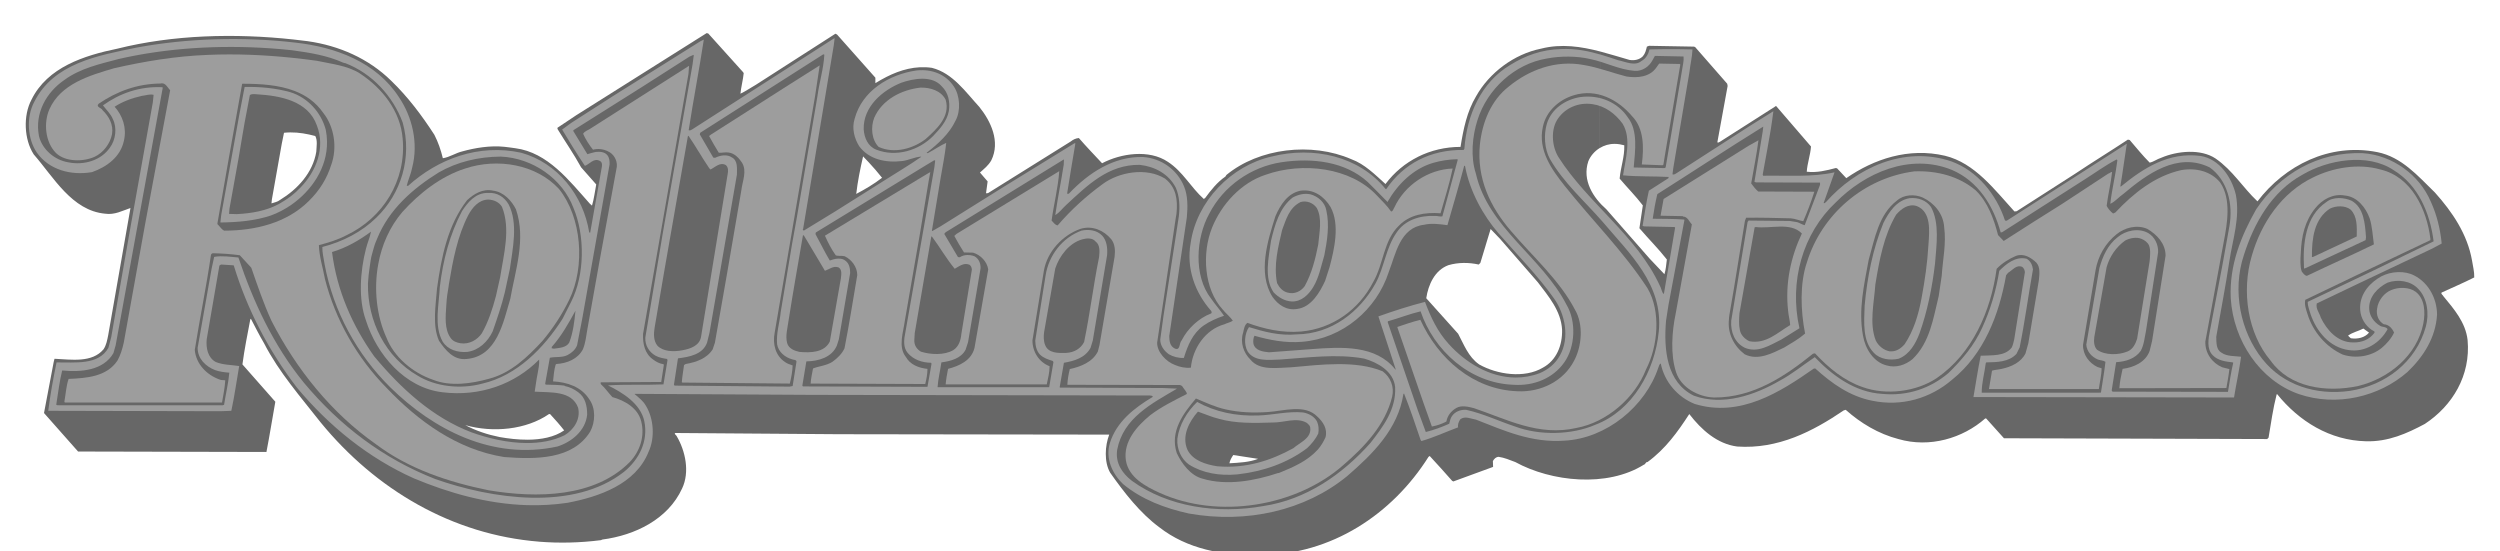
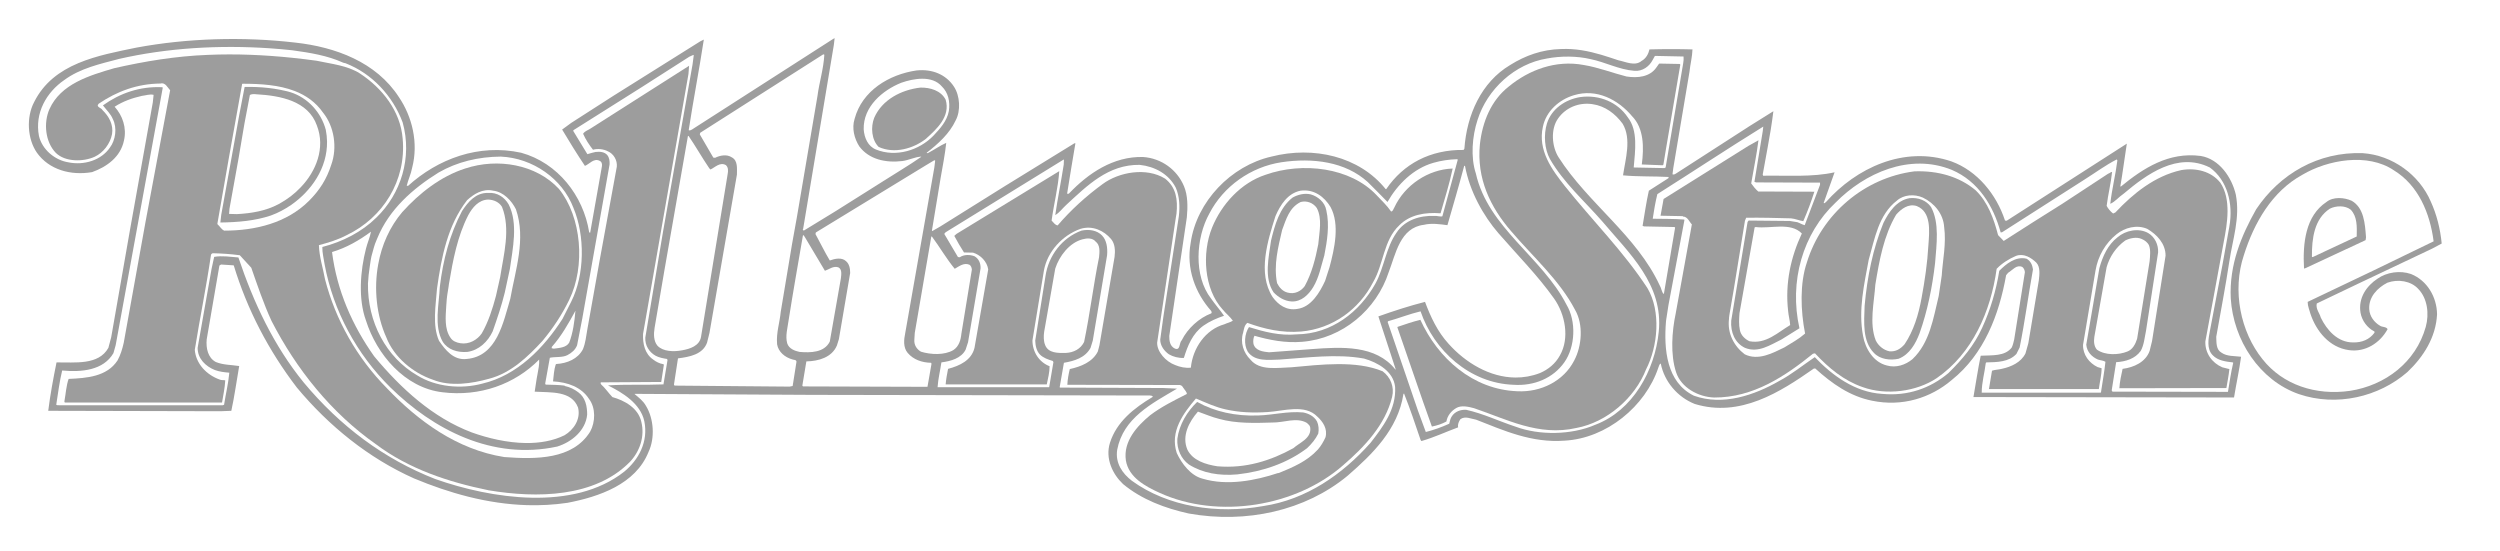
<svg xmlns="http://www.w3.org/2000/svg" width="136" height="30" viewBox="0 0 136 30" fill="none">
  <g opacity="0.7">
-     <path d="M47.263 8.834C47.164 8.727 47.061 8.62 46.952 8.507C46.798 9.177 46.656 9.868 46.579 10.549C47.062 10.296 47.545 10.011 47.984 9.671C47.74 9.364 47.514 9.104 47.263 8.834L48.234 4.178C48.974 3.805 49.799 3.561 50.696 3.69C51.827 3.975 52.53 5.006 53.277 5.819C53.903 6.598 54.429 7.707 53.925 8.727C53.76 9.013 53.54 9.177 53.31 9.386L53.727 9.869L53.639 10.516L53.749 10.505L58.251 7.695C58.372 7.597 58.525 7.52 58.69 7.509C59.118 8.003 59.514 8.409 59.953 8.881C60.975 8.343 62.511 8.113 63.533 8.804C64.357 9.342 64.774 10.187 65.487 10.824L65.564 10.768C65.861 10.362 66.223 9.901 66.662 9.605L66.718 9.517C68.486 8.057 71.351 7.718 73.514 8.661C74.239 8.924 74.821 9.517 75.37 10.011C75.842 9.38 76.449 8.875 77.145 8.528L80.818 13.356C80.719 13.672 80.621 13.988 80.531 14.303L80.443 14.391C79.894 14.27 79.334 14.27 78.796 14.424C78.049 14.698 77.698 15.489 77.588 16.224L79.323 18.156C79.641 18.748 79.872 19.408 80.464 19.824C81.43 20.372 82.924 20.603 83.934 20C84.669 19.604 84.999 18.792 84.977 17.936C84.922 16.915 84.242 16.124 83.659 15.356L81.595 12.985L81.09 12.459C81.004 12.758 80.911 13.057 80.817 13.355L77.144 8.527C77.84 8.181 78.624 7.991 79.453 7.991C79.608 7.014 79.805 6.059 80.3 5.236C81.013 3.962 82.364 2.942 83.836 2.646C84.945 2.364 86.021 2.533 87.054 2.802L87.013 8.06C86.744 8.229 86.526 8.477 86.405 8.771C86.054 9.813 86.68 10.768 87.383 11.383L89.743 14.072L90.545 14.917C90.623 14.665 90.644 14.39 90.677 14.116C90.205 13.512 89.699 13.018 89.184 12.415L89.37 11.174C88.975 10.658 88.525 10.208 88.108 9.715C88.163 9.088 88.382 8.54 88.361 7.904C88.196 7.859 88.02 7.827 87.845 7.827C87.546 7.822 87.26 7.908 87.015 8.06L87.055 2.802C87.597 2.944 88.128 3.113 88.646 3.26C88.91 3.304 89.185 3.249 89.371 3.062C89.502 2.909 89.547 2.722 89.591 2.536L89.711 2.492L92.149 2.536L92.214 2.558L93.96 4.555L93.983 4.676L93.424 7.738C93.467 7.783 93.533 7.727 93.576 7.705L96.552 5.806L96.616 5.762L98.518 7.969C98.484 8.441 98.32 8.868 98.287 9.341C98.836 9.407 99.363 9.274 99.857 9.143L99.934 9.154L100.438 9.692C101.943 8.649 103.832 8.012 105.808 8.473C107.433 8.868 108.509 10.328 109.585 11.503L109.707 11.491L112.891 9.449C113.824 8.824 114.813 8.22 115.757 7.595L115.856 7.617C116.229 8.046 116.547 8.452 116.943 8.847C117.162 8.803 117.349 8.649 117.569 8.583C118.436 8.21 119.721 8.079 120.533 8.627C121.467 9.275 121.993 10.186 122.806 10.954C124.299 9.001 126.715 7.76 129.328 8.276C130.646 8.539 131.524 9.561 132.458 10.471C133.413 11.536 134.226 12.743 134.478 14.17C134.522 14.478 134.609 14.763 134.599 15.092C134.017 15.389 133.413 15.641 132.821 15.916C132.777 16.003 132.898 16.048 132.92 16.114C133.501 16.816 134.127 17.54 134.237 18.495C134.413 20.427 133.413 22.073 131.91 23.062C130.943 23.578 129.922 24.039 128.714 24.005C126.748 23.962 125.068 22.919 123.872 21.437L123.849 21.459C123.653 22.216 123.542 23.018 123.41 23.808L123.333 23.884L109.015 23.841L108.049 22.766H107.994C106.775 23.841 104.974 24.379 103.272 23.884C102.185 23.6 101.219 23.018 100.406 22.294L100.297 22.327C98.616 23.468 96.728 24.445 94.5 24.291C93.412 24.148 92.555 23.38 91.897 22.524C91.271 23.489 90.602 24.423 89.624 25.136C89.515 25.125 89.526 25.257 89.426 25.279C87.428 26.531 84.398 26.212 82.433 25.136C82.136 25.026 81.839 24.894 81.521 24.851C81.378 24.862 81.28 24.96 81.213 25.082L81.224 25.4L79.062 26.191L78.996 26.157C78.59 25.696 78.194 25.257 77.777 24.807L77.712 24.851C75.746 27.968 72.441 30.174 68.565 30.196C66.501 30.24 64.568 29.856 63.064 28.682C62.01 27.902 61.154 26.794 60.395 25.718C60.056 25.136 60.11 24.247 60.341 23.643L45.627 23.621L36.744 23.555L36.711 23.566C36.7 23.643 36.799 23.676 36.821 23.742C37.282 24.532 37.535 25.673 37.106 26.574C36.337 28.253 34.537 29.12 32.769 29.351L32.689 29.385C31.544 29.531 30.422 29.555 29.33 29.468L28.719 23.92C29.439 23.914 30.155 23.785 30.69 23.413C30.459 23.116 30.196 22.82 29.922 22.524H29.867C28.626 23.38 26.826 23.555 25.31 23.127C25.892 23.435 26.518 23.643 27.177 23.775C27.646 23.858 28.183 23.923 28.72 23.92L29.33 29.467C24.6 29.091 20.437 26.633 17.448 22.985C16.372 21.613 15.175 20.252 14.363 18.671C14.11 18.243 13.891 17.804 13.649 17.343L13.616 17.376C13.462 18.188 13.298 18.99 13.188 19.824L14.978 21.855C14.813 22.766 14.67 23.688 14.494 24.587L5.084 24.565H4.249L2.394 22.469L2.921 19.692L2.965 19.517C3.887 19.561 5.007 19.747 5.633 19.001C5.786 18.771 5.83 18.507 5.886 18.233L7.093 11.34V11.317C6.665 11.46 6.237 11.702 5.721 11.625C3.909 11.46 2.91 9.627 1.834 8.398C1.307 7.585 1.252 6.29 1.713 5.423C2.581 3.656 4.579 3.019 6.391 2.646C9.404 1.893 12.776 1.8 15.982 2.15L15.79 7.203C15.677 7.204 15.563 7.211 15.45 7.223L15.329 7.816L14.791 10.845L14.768 11.065C14.922 11.01 15.098 10.988 15.23 10.878C16.185 10.297 17.019 9.397 17.206 8.255C17.217 7.981 17.284 7.641 17.151 7.399C16.717 7.284 16.261 7.197 15.79 7.203L15.982 2.15C16.234 2.177 16.485 2.207 16.734 2.24C18.447 2.482 20.05 3.184 21.28 4.392C22.191 5.27 22.949 6.28 23.63 7.333C23.838 7.739 23.981 8.157 24.091 8.607C24.464 8.551 24.782 8.321 25.156 8.234C25.826 8.047 26.672 7.904 27.439 7.986C27.707 8.015 27.715 8.022 28.033 8.063C29.8 8.292 30.975 9.837 32.084 11.077L32.205 11.186C32.315 10.824 32.359 10.418 32.435 10.034L31.612 9.101C31.228 8.398 30.734 7.685 30.327 7.016V6.95L31.348 6.269L38.442 1.801L38.53 1.823L40.419 3.92L40.458 3.977C40.426 4.318 40.313 4.745 40.28 5.097C40.568 4.962 40.847 4.764 41.121 4.611L45.447 1.834L45.535 1.878L47.621 4.227C47.621 4.326 47.621 4.425 47.621 4.523C47.818 4.401 48.023 4.285 48.234 4.178L47.263 8.834ZM128.875 18.094L128.568 17.874C128.293 18.017 127.987 18.072 127.734 18.259C127.778 18.314 127.843 18.358 127.887 18.402C128.26 18.456 128.645 18.369 128.875 18.094ZM68.44 24.961L67.089 24.753C67.001 24.885 66.903 25.049 66.881 25.203C67.408 25.17 67.968 25.148 68.44 24.961Z" fill="#262626" />
-     <path d="M128.128 15.006L125.406 16.312C125.351 16.575 125.45 16.839 125.527 17.08C125.824 18.046 126.527 18.869 127.438 19.286C128.162 19.527 129.008 19.386 129.568 18.924C129.831 18.705 130.095 18.408 130.237 18.09C130.128 17.859 129.952 17.651 129.678 17.64C129.392 17.475 129.249 17.135 129.315 16.784C129.37 16.345 129.7 15.928 130.095 15.774C130.49 15.61 131.061 15.61 131.413 15.873C131.906 16.246 131.95 16.982 131.83 17.597C131.489 19.342 129.952 20.593 128.283 20.999C126.527 21.372 124.549 21.076 123.518 19.615C122.277 18.145 121.925 15.862 122.496 13.919C123.002 12.141 124.122 10.473 125.835 9.65C126.9 9.123 128.283 8.871 129.501 9.222C131.182 9.617 132.017 11.384 132.214 12.997V13.063L128.128 15.006ZM128.909 11.877C128.7 11.296 128.239 10.703 127.569 10.637C126.91 10.516 126.329 10.858 125.956 11.319C125.385 12.022 125.195 12.843 125.162 13.798C125.14 14.084 125.12 14.479 125.208 14.754C125.285 14.863 125.362 14.984 125.494 15.006C126.702 14.424 127.931 13.886 129.139 13.294C129.073 12.821 129.051 12.316 128.909 11.877Z" fill="#737373" />
    <path d="M121.115 21.109L115.293 21.12C115.315 20.769 115.392 20.407 115.469 20.066C116.072 19.989 116.721 19.704 116.94 19.09L117.072 18.552L117.807 13.909C117.807 13.25 117.336 12.757 116.808 12.449C116.248 12.207 115.578 12.383 115.139 12.745C114.535 13.229 114.129 13.931 113.997 14.71L113.317 18.761C113.306 19.298 113.647 19.748 114.108 19.968L114.327 20.033C114.327 20.407 114.221 20.804 114.177 21.166L113.964 21.165H108.199L108.365 20.166C108.529 20.11 108.716 20.11 108.892 20.066C109.408 19.956 109.946 19.716 110.188 19.221L110.341 18.672L110.913 15.247C110.946 14.929 111 14.534 110.781 14.292C110.496 14.018 110.1 13.765 109.672 13.919C109.287 14.084 108.914 14.315 108.618 14.622C108.299 16.938 107.3 19.232 105.356 20.571C104.258 21.306 102.611 21.526 101.316 21.054C100.306 20.703 99.482 20.022 98.735 19.221L98.626 19.243C97.132 20.451 95.386 21.636 93.245 21.625C92.378 21.592 91.455 21.087 91.18 20.253C90.862 19.287 90.95 18.036 91.159 17.048L92.037 12.207C91.894 12.065 91.806 11.78 91.553 11.78L91.542 11.758L90.334 11.735L90.499 10.825L95.111 7.938L95.66 7.63C95.562 8.421 95.397 9.2 95.265 9.979C95.385 10.144 95.506 10.297 95.649 10.418L98.701 10.429C98.526 10.978 98.328 11.505 98.098 12.032C97.878 11.999 97.67 11.9 97.428 11.878C96.627 11.856 95.792 11.834 94.991 11.845L94.925 12.01L94.321 15.72L94.08 17.125C94.056 17.249 94.058 17.344 94.058 17.344C93.958 18.134 94.332 18.837 94.914 19.275C95.65 19.637 96.429 19.21 97.066 18.902C97.462 18.661 97.856 18.442 98.197 18.145C97.956 16.927 97.9 15.424 98.296 14.271C99.098 11.659 101.403 9.672 104.149 9.321C105.4 9.277 106.576 9.595 107.476 10.353C108.135 10.989 108.464 11.901 108.695 12.79L109.002 13.108C110.056 12.428 111.132 11.747 112.186 11.088L114.679 9.452C114.756 9.431 114.844 9.343 114.898 9.354C114.833 9.979 114.679 10.572 114.602 11.198C114.679 11.352 114.811 11.505 114.952 11.615L115.074 11.56C116.052 10.517 117.227 9.573 118.654 9.255C119.466 9.112 120.29 9.321 120.784 9.936C121.387 10.836 121.169 12.142 120.97 13.163L120.411 16.203L119.971 18.574C119.95 19.211 120.333 19.741 120.891 19.981L121.278 20.078C121.239 20.439 121.177 20.741 121.115 21.109ZM105.63 14.995C105.685 14.117 105.884 13.261 105.762 12.35C105.718 11.636 105.224 11.043 104.598 10.747C104.148 10.549 103.566 10.582 103.193 10.912C102.193 11.68 101.985 12.986 101.656 14.138C101.414 15.456 101.084 16.861 101.348 18.266C101.469 18.968 101.92 19.703 102.633 19.879C103.149 20.032 103.665 19.846 104.038 19.539C104.982 18.639 105.17 17.321 105.466 16.103L105.63 14.995Z" fill="#737373" />
    <path d="M90.488 8.958L90.444 8.991L89.314 8.947C89.434 8.024 89.434 6.982 88.786 6.323C88.029 5.423 86.854 4.798 85.613 5.182C84.811 5.423 84.109 6.049 83.933 6.894C83.647 8.178 84.426 9.232 85.118 10.11C86.634 12.009 88.325 13.688 89.621 15.675C90.367 16.938 90.192 18.836 89.544 20.098C88.94 21.646 87.414 22.975 85.756 23.281C83.702 23.753 81.945 22.798 80.189 22.206C79.903 22.129 79.497 22.031 79.223 22.195C78.959 22.348 78.739 22.601 78.684 22.93C78.442 23.062 78.179 23.149 77.894 23.204L77.422 21.876L76.016 17.804L76.028 17.782C76.445 17.639 76.862 17.497 77.268 17.398C78.223 19.494 80.123 21.196 82.549 21.284C83.846 21.349 85.075 20.712 85.635 19.615C86.052 18.836 86.151 17.651 85.679 16.849C84.844 15.246 83.384 13.962 82.198 12.569C81.078 11.274 80.32 9.715 80.507 7.849C80.639 6.642 81.111 5.456 82.089 4.698C83.175 3.809 84.625 3.249 86.151 3.535C86.953 3.667 87.699 3.963 88.479 4.161C89.094 4.259 89.752 4.182 90.103 3.677L90.258 3.458L91.377 3.48L91.41 3.513L90.631 8.089L90.488 8.958Z" fill="#737373" />
    <path d="M78.366 11.603C77.521 11.537 76.686 11.68 76.116 12.262C75.259 13.074 75.27 14.369 74.7 15.346C73.931 16.839 72.493 17.882 70.78 18.035C69.736 18.123 68.759 17.893 67.859 17.564C67.694 17.685 67.672 17.904 67.628 18.091C67.452 18.628 67.65 19.199 68.023 19.561C68.529 20.187 69.495 20.001 70.263 19.979C71.866 19.836 73.754 19.594 75.215 20.198C75.644 20.517 75.863 21.043 75.731 21.592C75.358 23.107 74.249 24.291 73.075 25.302C70.538 27.542 66.289 28.277 63.071 26.805C62.303 26.455 61.402 25.971 61.248 25.05C61.094 24.007 61.863 23.172 62.566 22.591C63.17 22.13 63.884 21.778 64.554 21.438C64.609 21.38 64.423 21.18 64.374 21.102C64.315 21.01 64.301 20.978 64.191 20.945L58.064 20.933C58.075 20.648 58.13 20.352 58.196 20.077C58.8 19.946 59.437 19.693 59.722 19.122L59.81 18.782L60.633 13.974C60.677 13.634 60.655 13.261 60.447 13.009C60.052 12.537 59.426 12.252 58.778 12.449C57.79 12.8 56.977 13.689 56.79 14.71L56.165 18.518C56.165 19.144 56.527 19.704 57.098 19.923C57.098 20.253 57.01 20.593 56.944 20.912H51.443C51.465 20.648 51.519 20.341 51.574 20.066C52.2 19.901 52.848 19.605 53.013 18.924L53.759 14.655C53.693 14.216 53.331 13.865 52.935 13.744L52.441 13.733C52.254 13.447 52.079 13.14 51.914 12.833L52.035 12.723L57.624 9.31C57.558 10.232 57.328 11.099 57.207 11.999C57.316 12.108 57.393 12.24 57.536 12.262C58.261 11.417 59.084 10.671 59.985 10.012C60.874 9.354 62.368 9.09 63.378 9.716C63.982 10.188 64.078 10.857 64.001 11.626L63.964 11.843L62.949 18.64C62.94 19.144 63.422 19.672 63.927 19.858C64.19 19.968 64.487 20.033 64.783 20.001C64.882 18.947 65.574 17.927 66.606 17.641C66.759 17.565 66.924 17.543 67.067 17.445C66.913 17.225 66.683 17.049 66.507 16.83C65.497 15.721 65.377 13.778 65.936 12.384C66.452 11.111 67.507 9.947 68.845 9.508C70.855 8.795 73.468 9.102 74.896 10.628C75.159 10.902 75.456 11.188 75.676 11.506C75.785 11.495 75.797 11.364 75.852 11.287C76.411 10.079 77.685 9.212 79.025 9.168C78.85 10.001 78.597 10.791 78.366 11.603ZM72.327 14.534C72.59 13.546 72.898 12.218 72.383 11.263C72.031 10.681 71.46 10.275 70.746 10.374C70.043 10.517 69.648 11.153 69.385 11.757C68.967 13.074 68.396 14.863 69.23 16.159C69.538 16.587 69.988 16.905 70.57 16.806C71.339 16.707 71.8 15.895 72.085 15.281L72.327 14.534ZM72.108 23.787C72.229 23.325 71.965 22.941 71.668 22.668C70.987 21.965 69.846 22.36 68.967 22.415C68.177 22.469 67.408 22.437 66.684 22.273C66.113 22.151 65.597 21.9 65.058 21.679C64.378 22.48 63.631 23.468 64.015 24.643C64.278 25.214 64.772 25.872 65.41 26.037C66.75 26.443 68.286 26.146 69.538 25.729L69.55 25.74C70.33 25.422 71.109 25.093 71.691 24.456C71.865 24.258 71.998 24.028 72.108 23.787Z" fill="#737373" />
    <path d="M50.367 7.553C49.697 8.08 48.654 8.387 47.798 7.992C47.413 7.608 47.358 6.917 47.556 6.411C47.984 5.424 49.027 4.886 50.07 4.765C50.608 4.754 51.19 4.929 51.443 5.423C51.718 6.345 50.938 7.037 50.367 7.553Z" fill="#737373" />
-     <path d="M50.52 9.847L50.048 12.69L49.224 17.443C49.147 18.057 48.84 18.868 49.279 19.418C49.51 19.835 49.982 20.021 50.454 20.066C50.454 20.341 50.399 20.625 50.333 20.89L44.097 20.868C44.119 20.582 44.174 20.319 44.228 20.044C44.558 19.913 44.964 19.89 45.283 19.682C45.546 19.495 45.81 19.242 45.941 18.946C46.205 17.608 46.404 16.315 46.635 14.965C46.635 14.525 46.325 14.117 45.952 13.941C45.798 13.897 45.623 13.941 45.469 13.897C45.227 13.557 45.052 13.216 44.876 12.821L50.52 9.408L50.608 9.364C50.576 9.529 50.574 9.573 50.52 9.847Z" fill="#737373" />
-     <path d="M42.142 18.101C42.022 18.716 42.186 19.352 42.702 19.693C42.823 19.781 42.977 19.836 43.12 19.88C43.109 20.209 43.043 20.549 42.966 20.867L37.124 20.812L37.091 20.791C37.114 20.472 37.168 20.176 37.212 19.857L37.3 19.802C37.871 19.703 38.453 19.506 38.771 19.001L38.892 18.639L39.551 14.885L40.331 10.34C40.386 9.857 40.649 9.309 40.364 8.848C40.199 8.595 39.958 8.343 39.65 8.299C39.464 8.266 39.288 8.321 39.102 8.31C38.915 8.014 38.739 7.695 38.574 7.399L38.673 7.322L42.922 4.611L44.591 3.557L44.339 5.237L42.142 18.101Z" fill="#737373" />
    <path d="M29.505 18.551C28.703 19.418 27.791 20.296 26.605 20.604C25.661 20.867 24.508 21.043 23.553 20.658C22.455 20.285 21.433 19.429 21.016 18.354C20.489 17.191 20.325 15.72 20.577 14.369C20.764 13.326 21.203 12.339 21.884 11.537C22.806 10.516 23.97 9.594 25.309 9.166C27.067 8.584 29.163 8.936 30.405 10.275C31.646 11.811 31.854 14.489 30.965 16.311C30.57 17.124 30.075 17.87 29.505 18.551ZM28.066 11.384C27.835 10.923 27.396 10.44 26.836 10.374C26.265 10.242 25.782 10.55 25.409 10.89C24.355 12.252 24.015 13.963 23.773 15.698C23.707 16.609 23.509 17.706 23.883 18.541C24.223 19.034 24.674 19.615 25.387 19.528C27.035 19.386 27.375 17.541 27.759 16.257C28.033 14.709 28.626 12.997 28.066 11.384Z" fill="#737373" />
    <path d="M15.899 3.144C16.346 3.19 16.79 3.245 17.228 3.305C18.03 3.48 18.886 3.557 19.578 3.996C20.785 4.787 21.785 6.038 21.905 7.542C22.114 9.836 20.819 11.856 18.864 12.789C18.392 13.041 17.876 13.195 17.348 13.337C17.37 13.985 17.568 14.567 17.678 15.181C18.249 17.409 19.424 19.473 21.038 21.109C22.74 22.898 24.858 24.456 27.428 24.863C29.152 24.994 31.162 25.006 32.106 23.479C32.391 22.964 32.413 22.195 32.05 21.712C31.622 21.043 30.864 20.791 30.085 20.747C30.118 20.45 30.14 20.11 30.228 19.835L30.261 19.802C30.854 19.769 31.436 19.527 31.71 19.001C31.853 18.66 31.886 18.287 31.952 17.914L32.6 14.281L33.555 9.067C33.588 8.716 33.379 8.364 33.072 8.233C32.841 8.112 32.523 8.068 32.259 8.145C32.05 7.881 31.864 7.596 31.721 7.278C31.82 7.113 32.017 7.08 32.16 6.97L37.486 3.579L37.453 4.018L34.982 18.166C34.96 18.704 35.081 19.252 35.532 19.559C35.685 19.681 35.883 19.78 36.092 19.813L36.114 19.846L35.971 20.779L32.688 20.8C32.655 20.834 32.677 20.878 32.699 20.91C32.94 21.129 33.094 21.371 33.314 21.601C33.983 21.788 34.709 22.195 34.884 22.93C35.093 23.753 34.796 24.565 34.269 25.125C32.359 27.068 29.208 27.111 26.583 26.672C24.387 26.223 22.235 25.509 20.456 24.17C18.029 22.468 16.119 20.087 14.768 17.453C14.34 16.52 14.011 15.543 13.67 14.566L13.045 13.885C12.562 13.82 12.067 13.787 11.573 13.776C11.53 13.787 11.474 13.831 11.474 13.885C11.222 15.619 10.871 17.31 10.596 19.033C10.662 19.802 11.244 20.394 11.947 20.647C12.034 20.69 12.155 20.669 12.254 20.69C12.232 21.097 12.144 21.503 12.078 21.898H11.496H3.525L3.502 21.843C3.579 21.425 3.601 20.987 3.733 20.613C4.721 20.569 5.808 20.492 6.39 19.614C6.555 19.318 6.654 18.989 6.731 18.648L7.906 12.128L9.256 4.906C9.123 4.782 8.998 4.467 8.735 4.544C7.461 4.555 6.357 4.972 5.369 5.642C5.194 5.828 5.523 5.861 5.578 5.992C5.918 6.322 6.182 6.772 6.094 7.299C5.995 7.815 5.622 8.308 5.149 8.528C4.524 8.813 3.546 8.813 3.041 8.32C2.459 7.727 2.36 6.684 2.69 5.938C3.304 4.566 4.864 4.105 6.214 3.71C7.862 3.336 9.552 3.051 11.32 2.985C12.852 2.919 14.397 2.988 15.899 3.144ZM16.029 4.949C15.181 4.623 14.189 4.556 13.22 4.556L13.173 4.559L12.463 8.519L11.838 12.097L11.824 12.189C12 12.358 12.046 12.481 12.2 12.547C13.913 12.547 15.604 12.119 16.79 10.944C17.393 10.351 17.778 9.725 18.019 8.968C18.359 8.035 18.184 6.882 17.58 6.136C17.179 5.557 16.641 5.185 16.029 4.949Z" fill="#737373" />
    <path d="M27.462 15.906C27.286 16.63 27.045 17.333 26.803 18.024C26.54 18.584 26.057 19.056 25.42 19.144C24.882 19.187 24.355 19.022 24.081 18.584C23.598 17.728 23.883 16.575 23.927 15.598C24.102 14.138 24.465 12.755 25.134 11.482C25.463 10.988 25.87 10.483 26.551 10.494C27.056 10.461 27.44 10.725 27.671 11.12C28.198 12.152 27.89 13.534 27.737 14.632L27.462 15.906ZM27.21 15.072C27.396 13.864 27.791 12.459 27.308 11.252C27.154 10.999 26.869 10.867 26.562 10.857C26.035 10.867 25.695 11.296 25.475 11.702C24.882 12.854 24.64 14.15 24.421 15.456L24.401 15.608C24.338 16.014 24.311 16.083 24.278 16.619C24.241 17.221 24.168 17.893 24.508 18.375C24.629 18.561 24.838 18.638 25.046 18.672C25.53 18.748 25.968 18.485 26.21 18.134C26.572 17.497 26.792 16.806 26.979 16.103L27.21 15.072Z" fill="#737373" />
    <path d="M17.791 7.695C17.814 9.141 16.938 10.386 15.834 11.153C15.493 11.383 15.131 11.581 14.736 11.723C13.89 12.009 12.943 12.093 11.988 12.104L12.035 11.69L13.023 6.213L13.308 4.731C14.176 4.71 15.021 4.798 15.801 5.017C16.745 5.313 17.47 6.114 17.722 7.059C17.765 7.275 17.787 7.487 17.791 7.695ZM15.139 11.114C15.162 11.102 15.185 11.089 15.208 11.077C15.636 10.835 16.009 10.561 16.36 10.188C17.195 9.321 17.711 8.047 17.239 6.829C16.767 5.49 15.262 5.204 13.945 5.128C13.835 5.117 13.681 5.105 13.593 5.172L13.428 6.039C13.253 6.895 13.133 7.751 12.979 8.607L12.484 11.351L12.462 11.636L12.89 11.648C13.698 11.605 14.464 11.47 15.139 11.114Z" fill="#737373" />
    <path d="M71.438 15.62C71.185 16.038 70.79 16.422 70.263 16.4C69.879 16.378 69.538 16.169 69.285 15.906C68.748 15.116 69.022 13.996 69.143 13.096C69.352 12.24 69.593 11.318 70.318 10.747C70.603 10.593 70.943 10.495 71.295 10.572C71.69 10.681 72.075 11 72.151 11.439C72.338 12.24 72.195 13.118 72.042 13.898C71.865 14.479 71.757 15.094 71.438 15.62ZM71.713 13.294C71.767 12.657 71.943 11.9 71.635 11.318C71.438 11.032 71.086 10.901 70.757 10.989C70.131 11.296 69.966 11.932 69.747 12.514C69.538 13.425 69.275 14.413 69.472 15.401C69.593 15.642 69.779 15.851 70.043 15.916C70.428 16.026 70.779 15.839 70.977 15.565C71.361 14.863 71.559 14.084 71.713 13.294Z" fill="#737373" />
    <path d="M71.108 24.379C70.033 25.192 68.704 25.653 67.309 25.807C66.343 25.895 65.421 25.741 64.674 25.268C64.256 24.961 64.015 24.446 64.048 23.875C64.147 23.095 64.586 22.382 65.124 21.866C66.101 22.404 67.222 22.646 68.44 22.602C69.264 22.579 70.043 22.36 70.889 22.437C71.185 22.491 71.493 22.645 71.646 22.93C71.734 23.117 71.756 23.37 71.713 23.589C71.569 23.885 71.361 24.138 71.108 24.379ZM71.273 23.238C71.251 23.128 71.163 23.084 71.097 23.008C70.537 22.678 69.846 22.996 69.231 22.985C68.243 23.018 67.21 23.041 66.321 22.787C65.915 22.689 65.552 22.524 65.168 22.392C64.696 22.93 64.268 23.71 64.597 24.467C64.883 25.048 65.585 25.268 66.222 25.366C67.77 25.498 69.132 25.059 70.362 24.379C70.702 24.072 71.372 23.842 71.273 23.238Z" fill="#737373" />
    <path d="M104.423 18.134C104.214 18.682 103.884 19.286 103.28 19.517C102.83 19.615 102.271 19.55 101.941 19.198C101.315 18.561 101.403 17.541 101.436 16.63C101.579 15.05 101.886 13.535 102.457 12.13C102.754 11.537 103.17 10.901 103.884 10.78C104.345 10.736 104.785 10.89 105.048 11.263C105.521 12.13 105.345 13.316 105.268 14.315C105.114 15.643 104.851 16.927 104.423 18.134ZM104.268 11.208C103.819 11.065 103.424 11.362 103.149 11.68C102.479 12.81 102.238 14.15 102.019 15.478C101.953 16.465 101.678 17.585 102.04 18.518C102.183 18.814 102.468 19.046 102.787 19.111C103.127 19.144 103.391 18.98 103.61 18.727C104.105 17.991 104.368 17.113 104.533 16.213C104.708 15.269 104.851 14.314 104.906 13.326C104.961 12.558 105.071 11.526 104.268 11.208Z" fill="#737373" />
    <path d="M125.417 14.588L125.339 14.611C125.262 13.228 125.417 11.746 126.558 10.989C126.921 10.693 127.525 10.736 127.931 10.922C128.601 11.306 128.656 12.163 128.711 12.909L128.689 13.063L125.417 14.588ZM128.206 12.865C128.217 12.327 128.239 11.779 127.877 11.405C127.57 11.164 127.075 11.186 126.746 11.351C125.9 11.9 125.758 12.964 125.769 13.974L125.812 13.985L128.206 12.865Z" fill="#737373" />
    <path d="M49.246 18.112C49.169 18.474 49.126 18.902 49.378 19.198C49.686 19.561 50.147 19.726 50.652 19.736L50.674 19.791L50.455 21.043L43.68 21.021L43.647 20.977L43.866 19.66C44.536 19.648 45.25 19.441 45.524 18.803L45.635 18.453L46.249 14.852C46.249 14.611 46.206 14.358 46.019 14.204C45.788 13.986 45.404 14.073 45.141 14.171C44.855 13.699 44.624 13.206 44.361 12.733L44.382 12.646L50.334 9.013L50.828 8.716L50.874 8.738L50.828 9.111L49.246 18.112ZM44.47 5.226L43.603 10.33C43.438 11.307 43.273 12.295 43.086 13.283L42.471 16.971C42.417 17.552 42.219 18.112 42.274 18.727C42.34 19.144 42.703 19.44 43.098 19.55C43.174 19.583 43.328 19.561 43.328 19.682L43.12 20.999L42.955 21.032L36.696 20.977L36.663 20.922L36.882 19.495C37.497 19.418 38.233 19.286 38.464 18.639L38.595 18.112L40.089 9.496C40.089 9.155 40.144 8.738 39.814 8.562C39.539 8.376 39.167 8.453 38.903 8.584L38.804 8.574L38.069 7.311L38.091 7.223L44.789 2.954L44.844 2.976C44.799 3.766 44.569 4.469 44.47 5.226ZM84.922 2.668C83.889 2.691 82.977 3.02 82.154 3.536C80.584 4.469 79.793 6.247 79.662 8.091L79.618 8.157C78.723 8.145 77.899 8.331 77.178 8.702C76.485 9.06 75.886 9.591 75.412 10.286H75.379C73.941 8.497 71.448 7.937 69.164 8.519C66.979 9.013 65.09 10.955 64.772 13.217C64.519 14.611 65.024 15.939 65.88 16.904C65.903 16.938 65.936 17.004 65.892 17.048C65.222 17.3 64.607 17.871 64.288 18.507C64.135 18.65 64.223 19.1 63.904 18.957C63.641 18.826 63.608 18.54 63.608 18.276L64.564 11.823C64.619 11.252 64.619 10.626 64.41 10.133C64.037 9.233 63.18 8.607 62.181 8.541C60.567 8.497 59.205 9.43 58.184 10.495C58.162 10.528 58.096 10.572 58.052 10.528C58.195 9.617 58.348 8.706 58.502 7.795H58.448L54.615 10.155L51.157 12.317L50.718 12.569L50.696 12.547L51.168 9.693C51.278 9.057 51.409 8.398 51.475 7.772C51.146 7.915 50.828 8.145 50.509 8.31C50.487 8.332 50.421 8.343 50.41 8.31C51.036 7.827 51.651 7.267 51.981 6.565C52.277 6.027 52.222 5.204 51.893 4.71C51.453 4.04 50.696 3.744 49.861 3.832C48.357 4.051 46.897 4.94 46.491 6.466C46.326 6.982 46.479 7.542 46.743 7.959C47.27 8.672 48.181 8.87 49.082 8.761C49.444 8.716 49.752 8.541 50.114 8.519L50.103 8.541C49.444 9.002 48.742 9.408 48.061 9.847L47.349 10.296L45.447 11.494L43.724 12.547L43.691 12.514C43.668 12.504 43.668 12.459 43.691 12.448L45.36 2.449L45.404 2.076L45.337 2.109L37.641 7.048C37.585 7.081 37.52 7.114 37.465 7.081C37.718 5.435 38.036 3.799 38.288 2.153L38.091 2.251L33.347 5.226L31.074 6.686L30.58 7.048C30.964 7.695 31.393 8.387 31.82 9.024C32.073 8.924 32.304 8.584 32.622 8.749C32.743 8.804 32.764 8.936 32.743 9.056L32.106 12.656C32.084 12.656 32.062 12.656 32.051 12.634C31.733 10.637 30.338 8.859 28.351 8.309C26.035 7.804 23.816 8.649 22.202 10.109H22.125C22.202 9.78 22.356 9.473 22.422 9.122C22.773 7.771 22.422 6.344 21.698 5.28C20.468 3.381 18.261 2.558 16.054 2.316C13.232 1.987 10.19 2.075 7.423 2.59C5.336 3.02 2.91 3.437 1.856 5.555C1.427 6.367 1.482 7.553 2.01 8.31C2.668 9.233 3.843 9.562 5.007 9.364C5.809 9.079 6.555 8.541 6.742 7.652C6.907 6.96 6.665 6.28 6.236 5.807C6.687 5.511 7.192 5.336 7.719 5.215C7.939 5.193 8.147 5.105 8.356 5.16L8.312 5.577L7.06 12.569L6.05 18.343L5.896 18.924C5.359 19.879 4.085 19.703 3.075 19.715C2.899 20.582 2.735 21.46 2.624 22.348L12.002 22.371L12.584 22.348C12.759 21.547 12.869 20.723 13.012 19.912C12.584 19.846 12.134 19.857 11.738 19.692C11.31 19.462 11.2 18.945 11.244 18.463L11.936 14.446L12.024 14.39L12.715 14.435C13.451 16.85 14.614 19.078 16.152 21.086C17.898 23.182 20.06 24.927 22.521 26.025C24.415 26.816 26.5 27.415 28.67 27.48C29.394 27.501 30.127 27.463 30.866 27.354C32.589 27.025 34.577 26.344 35.279 24.587C35.642 23.819 35.565 22.766 35.137 22.074C34.983 21.8 34.753 21.634 34.522 21.437C34.533 21.426 34.544 21.415 34.555 21.426L44.174 21.481L62.554 21.515C62.609 21.526 62.708 21.515 62.708 21.592C61.698 22.195 60.742 22.941 60.38 24.094C60.117 24.939 60.523 25.795 61.094 26.333C62.115 27.178 63.378 27.65 64.674 27.936C67.803 28.495 70.999 27.782 73.294 25.894C74.677 24.697 76.049 23.348 76.346 21.437L76.379 21.404C76.708 22.238 76.994 23.083 77.279 23.928L77.323 23.994C78.015 23.797 78.663 23.489 79.322 23.248C79.289 23.094 79.355 22.94 79.442 22.808C79.696 22.611 80.025 22.786 80.3 22.83C81.815 23.423 83.319 24.104 85.109 23.972C87.393 23.851 89.512 22.106 90.214 19.999C90.248 19.921 90.27 19.79 90.346 19.78C90.544 20.767 91.258 21.601 92.19 21.974C94.661 22.732 96.846 21.327 98.668 20.053L98.746 20.042C99.668 20.877 100.635 21.558 101.842 21.799C103.467 22.138 105.026 21.656 106.18 20.668C107.936 19.262 108.749 17.122 109.133 14.971L109.242 14.839C109.484 14.697 109.693 14.379 110.012 14.521C110.099 14.587 110.144 14.697 110.154 14.807L109.573 18.462C109.54 18.604 109.507 18.758 109.441 18.901C109.068 19.395 108.366 19.318 107.75 19.351C107.596 20.097 107.487 20.855 107.355 21.601H108.398L121.531 21.623C121.651 20.877 121.815 20.152 121.915 19.406C121.552 19.362 121.146 19.395 120.85 19.186C120.553 19.021 120.575 18.648 120.564 18.319C120.806 16.947 121.069 15.586 121.277 14.214C121.453 13.028 121.871 11.854 121.629 10.591C121.409 9.647 120.729 8.648 119.718 8.484C117.984 8.254 116.6 9.143 115.37 10.153L115.348 10.13C115.48 9.362 115.579 8.572 115.699 7.815L109.199 11.985C109.166 12.018 109.1 12.018 109.068 11.985C108.605 10.58 107.574 9.297 106.157 8.78C103.566 7.902 100.964 9.153 99.338 10.986C99.295 11.008 99.251 11.085 99.207 11.041L99.801 9.373C98.592 9.647 97.231 9.537 95.913 9.559L95.892 9.493L96.154 8.055C96.276 7.407 96.389 6.722 96.472 6.05L95.177 6.859L91.246 9.394C91.159 9.438 91.093 9.526 90.983 9.482L91.027 9.142L91.906 3.917C91.949 3.5 92.059 3.094 92.071 2.688C91.324 2.666 90.5 2.666 89.731 2.688C89.677 2.93 89.545 3.182 89.303 3.313C88.941 3.621 88.436 3.357 88.04 3.28C87.73 3.177 87.42 3.072 87.105 2.979C86.42 2.779 85.712 2.631 84.922 2.668ZM121.201 21.317L114.919 21.305L114.876 21.24L115.118 19.703C115.644 19.67 116.149 19.517 116.457 19.088C116.633 18.759 116.666 18.375 116.742 18.002L117.401 13.732C117.423 13.304 117.215 12.887 116.864 12.679C116.336 12.382 115.623 12.536 115.194 12.909C114.667 13.316 114.383 13.941 114.206 14.588L113.493 18.749C113.526 19.144 113.8 19.418 114.13 19.561C114.262 19.605 114.416 19.605 114.536 19.682C114.481 20.209 114.368 20.828 114.291 21.356L114.195 21.361H107.805C107.805 20.812 107.959 20.296 108.025 19.759L108.047 19.715C108.65 19.704 109.287 19.693 109.694 19.253L109.869 18.902C110.154 17.497 110.341 16.06 110.594 14.655C110.561 14.413 110.463 14.194 110.243 14.073C109.649 13.931 109.134 14.358 108.761 14.732C108.585 15.819 108.277 16.862 107.827 17.838C107.399 18.782 106.762 19.54 105.993 20.296C105.015 21.12 103.787 21.559 102.391 21.427C100.91 21.339 99.679 20.428 98.724 19.429C98.088 19.857 97.472 20.362 96.791 20.724C95.452 21.493 93.728 22.096 92.147 21.526C90.666 20.801 90.5 19.023 90.632 17.453L90.764 16.597L91.632 11.976L91.621 11.943C91.049 11.899 90.489 11.91 89.908 11.899C89.974 11.46 90.051 10.999 90.16 10.56C92.071 9.352 93.957 8.104 95.922 6.886L95.892 7.146L95.441 9.89L95.53 9.923L99.01 9.935V10.055L98.176 12.25C98.033 12.217 97.912 12.13 97.77 12.086L97.364 12.02L95.124 11.998L95.068 12.075L94.179 17.442C94.134 18.067 94.376 18.66 94.926 18.923C95.65 19.22 96.309 18.759 96.902 18.474L97.89 17.858C97.319 15.312 98.066 12.7 99.867 11.01C101.437 9.418 103.885 8.309 106.18 9.242C107.618 9.857 108.442 11.196 108.837 12.645L108.914 12.634L113.395 9.769C113.987 9.396 114.536 8.989 115.151 8.672L115.185 8.726C115.086 9.528 114.887 10.285 114.8 11.087C115.063 10.977 115.261 10.714 115.525 10.538C116.777 9.484 118.456 8.244 120.213 9.111C121.169 9.802 121.498 11.087 121.278 12.316L120.905 14.39L120.225 17.969C120.137 18.408 120.027 18.99 120.378 19.33C120.653 19.615 121.07 19.671 121.466 19.715L121.487 19.736C121.365 20.252 121.288 20.791 121.201 21.317ZM90.61 9.111L90.554 9.144L88.874 9.111C88.951 8.211 89.116 7.102 88.556 6.39C88.007 5.566 87.018 5.138 85.965 5.281C85.152 5.413 84.405 5.918 84.153 6.719C83.966 7.333 84.021 8.112 84.317 8.65C85.064 9.946 86.184 10.922 87.172 12.053C88.622 13.776 90.499 15.466 90.236 18.046C90.027 20.165 88.819 22.338 86.788 23.106C85.503 23.666 83.747 23.699 82.43 23.205C81.528 22.909 80.695 22.502 79.761 22.294C79.453 22.273 79.146 22.393 78.981 22.645C78.904 22.754 78.872 22.908 78.838 23.051C78.421 23.238 78.004 23.391 77.564 23.501L77.136 22.338L75.489 17.518L75.511 17.475C76.104 17.31 76.675 17.08 77.279 16.937C78.004 19.067 79.948 20.845 82.33 20.932C83.461 21.009 84.493 20.57 85.097 19.714C85.701 18.868 85.756 17.475 85.218 16.575C83.889 13.984 80.957 12.393 80.287 9.44C79.991 8.54 80.09 7.409 80.376 6.531C80.902 4.852 82.406 3.469 84.153 3.183C84.9 3.04 85.789 3.04 86.524 3.216C87.337 3.381 88.062 3.787 88.918 3.853C89.346 3.886 89.72 3.622 89.906 3.26L90.027 3.041L91.586 3.074C91.598 3.195 91.586 3.326 91.565 3.447L90.61 9.111ZM78.465 11.767C78.333 11.801 78.19 11.734 78.047 11.746C77.213 11.713 76.411 11.987 75.972 12.656C75.391 13.48 75.303 14.555 74.82 15.434C73.963 16.971 72.436 18.167 70.548 18.189C69.604 18.276 68.758 18.046 67.945 17.794C67.704 18.144 67.649 18.749 67.88 19.133C68.253 19.671 68.989 19.582 69.604 19.561C71.108 19.462 72.701 19.232 74.204 19.506C74.939 19.715 75.808 20.197 75.895 21.053C75.961 22.272 75.226 23.227 74.555 24.093C73.03 25.806 71.064 27.177 68.725 27.529C66.222 27.979 63.531 27.573 61.577 26.157C61.05 25.751 60.666 25.192 60.775 24.467C61.105 22.733 62.664 21.953 64.014 21.152V21.141L63.268 21.108L57.668 21.085L57.646 21.063L57.877 19.736C58.436 19.637 59.029 19.473 59.326 18.923L59.447 18.528L60.226 13.885C60.259 13.479 60.204 13.073 59.951 12.81C59.677 12.525 59.238 12.459 58.832 12.546C57.777 12.931 57.042 13.908 56.877 15.005L56.317 18.529C56.328 18.814 56.383 19.088 56.57 19.285C56.757 19.473 57.02 19.56 57.273 19.637L57.306 19.702L57.075 21.063H51.004C51.036 20.602 51.146 20.164 51.212 19.714C51.728 19.647 52.288 19.494 52.53 19.022L52.662 18.616L53.343 14.599C53.354 14.324 53.244 14.072 53.014 13.941C52.761 13.842 52.431 13.842 52.212 13.995L52.113 13.984L51.367 12.722L51.444 12.634L57.856 8.683H57.878L57.867 8.957C57.724 9.879 57.538 10.779 57.406 11.701C57.648 11.558 57.79 11.339 58.01 11.141C59.163 10.077 60.294 8.946 61.996 8.968C62.82 9.055 63.577 9.462 63.962 10.208C64.17 10.68 64.192 11.251 64.127 11.778L63.292 17.199L63.117 18.473C63.117 18.802 63.325 19.088 63.589 19.274C63.819 19.407 64.105 19.484 64.402 19.472C64.61 18.802 64.873 18.144 65.467 17.716C65.796 17.485 66.191 17.31 66.586 17.178C66.389 16.882 66.103 16.563 65.884 16.245C64.917 15.005 65.06 12.93 65.785 11.624C66.553 10.132 68.047 9.078 69.716 8.825C71.407 8.573 73.185 8.792 74.404 9.901C74.755 10.24 75.139 10.647 75.48 10.987C76.029 10.021 76.897 9.165 77.973 8.858C78.39 8.737 78.829 8.672 79.279 8.66L79.301 8.694L78.465 11.767ZM50.773 7.388C50.004 8.178 48.742 8.574 47.654 8.135C47.215 7.959 47.018 7.498 46.985 7.037C46.952 5.797 48.017 4.908 49.028 4.502C49.686 4.271 50.707 4.084 51.234 4.699C51.585 5.039 51.695 5.533 51.618 6.038C51.519 6.587 51.135 7.004 50.773 7.388ZM30.602 17.344C29.592 18.924 28.132 20.427 26.243 20.867C25.068 21.186 23.696 21.042 22.708 20.427C20.995 19.44 19.984 17.497 20.017 15.423C20.039 15.083 20.062 14.827 20.117 14.486C20.129 14.395 20.192 13.949 20.235 13.838C20.412 13.181 20.406 13.257 20.521 12.972C21.164 11.388 22.466 10.253 23.86 9.386C24.87 8.805 26.012 8.53 27.242 8.519C28.977 8.596 30.591 9.716 31.195 11.307C31.832 12.821 31.81 14.951 31.074 16.411L30.602 17.344ZM14.719 2.63C15.113 2.658 15.508 2.692 15.9 2.735C16.855 2.866 17.81 3.02 18.656 3.404C18.689 3.415 18.744 3.437 18.788 3.437C20.237 3.996 21.368 5.215 21.906 6.664C22.433 8.563 21.818 10.539 20.478 11.834C19.677 12.624 18.634 13.151 17.536 13.436C17.525 13.744 17.613 14.062 17.657 14.37C18.129 16.927 19.413 19.276 21.236 21.076C23.553 23.349 26.771 25.06 30.317 24.292C31.086 24.052 31.854 23.436 31.942 22.558C31.942 22.086 31.844 21.625 31.459 21.34C31.24 21.175 30.998 21.055 30.723 20.999L30.713 20.977C30.383 20.934 30.032 20.934 29.681 20.923L29.658 20.867L29.911 19.462C30.208 19.397 30.592 19.462 30.867 19.319C31.097 19.198 31.295 19.034 31.394 18.782L31.679 17.311L33.161 8.947C33.172 8.761 33.15 8.584 33.04 8.442C32.886 8.255 32.634 8.244 32.403 8.266C32.249 8.299 32.096 8.343 31.953 8.387L31.185 7.125L31.196 7.081L34.907 4.743L37.498 3.086L37.718 2.987L37.74 3.009L37.675 3.503L36.071 12.591L35.105 18.364C35.083 18.793 35.313 19.155 35.664 19.352C35.851 19.452 36.071 19.495 36.29 19.527L36.312 19.593L36.093 20.911C35.039 20.955 34.094 20.899 33.074 20.966C33.875 21.361 34.841 21.954 35.05 22.909C35.281 24.028 34.743 25.016 33.952 25.663C31.196 27.826 26.727 27.135 23.674 26.058C20.874 24.961 18.503 23.182 16.526 20.812C14.88 18.792 13.792 16.454 12.969 14.007C12.54 13.974 12.079 13.897 11.651 13.974L11.508 14.632L10.751 18.924C10.751 19.517 11.191 19.933 11.695 20.132C11.937 20.22 12.201 20.253 12.475 20.274C12.42 20.878 12.278 21.438 12.19 22.02L12.114 22.046H3.24C3.16 22.038 3.043 22.065 3.064 21.987C3.162 21.372 3.239 20.736 3.382 20.155C4.425 20.253 5.622 20.155 6.171 19.21L6.292 18.782L8.851 4.788C8.862 4.766 8.839 4.744 8.818 4.744C7.599 4.689 6.523 5.073 5.6 5.732C5.787 5.984 6.017 6.181 6.138 6.478C6.38 6.95 6.292 7.62 5.974 8.036C5.513 8.706 4.59 9.014 3.701 8.827C2.976 8.706 2.295 8.135 2.12 7.4C1.878 6.148 2.526 5.018 3.503 4.349C4.371 3.712 5.436 3.481 6.468 3.207C9.075 2.61 11.919 2.435 14.719 2.63ZM116.259 18.43C116.171 18.715 116.017 19.012 115.732 19.122C115.248 19.319 114.523 19.341 114.074 19.022C113.908 18.836 113.898 18.572 113.931 18.331L114.6 14.534C114.765 13.963 115.106 13.447 115.61 13.085C115.863 12.953 116.226 12.876 116.501 12.997C116.665 13.063 116.829 13.183 116.906 13.348C117.005 13.601 116.962 13.941 116.939 14.215L116.259 18.43ZM97.275 16.927C97.296 17.179 97.374 17.443 97.385 17.684C96.715 18.079 96.067 18.737 95.166 18.562C94.935 18.452 94.704 18.243 94.65 17.958C94.585 17.673 94.606 17.333 94.628 17.036L95.452 12.371L95.507 12.35C96.32 12.459 97.396 12.065 98.021 12.701C97.428 13.963 97.098 15.401 97.275 16.927ZM59.788 13.996C59.48 15.511 59.293 17.08 58.975 18.605C58.788 18.979 58.415 19.177 57.998 19.198C57.558 19.21 57.031 19.22 56.856 18.771C56.768 18.562 56.768 18.287 56.801 18.057L57.405 14.611C57.624 13.93 58.173 13.206 58.887 13.019C59.117 12.953 59.436 12.931 59.6 13.14C59.854 13.326 59.821 13.699 59.788 13.996ZM52.299 18.156C52.266 18.496 52.167 18.847 51.86 19.046C51.377 19.33 50.641 19.297 50.103 19.133C49.872 19.001 49.719 18.771 49.74 18.485L49.763 18.112L50.663 12.866H50.696C51.135 13.459 51.476 14.062 51.937 14.622C52.178 14.49 52.431 14.271 52.739 14.402C52.827 14.457 52.859 14.567 52.87 14.666L52.299 18.156ZM45.14 18.584C44.843 19.177 44.108 19.198 43.493 19.144C43.229 19.088 42.911 18.968 42.823 18.672C42.713 18.276 42.845 17.837 42.899 17.431C43.141 15.884 43.416 14.347 43.679 12.81C43.745 12.766 43.745 12.866 43.778 12.887L44.876 14.731C45.106 14.654 45.337 14.446 45.611 14.545C45.82 14.655 45.765 14.951 45.743 15.149L45.14 18.584ZM38.135 18.331C38.047 18.814 37.541 18.979 37.113 19.056C36.652 19.144 36.071 19.133 35.763 18.803C35.554 18.551 35.554 18.166 35.609 17.837L36.147 14.687L37.421 7.41L37.454 7.388C37.838 7.948 38.19 8.574 38.585 9.155L38.651 9.221C38.903 9.1 39.167 8.803 39.485 8.98C39.628 9.1 39.617 9.309 39.584 9.473L38.135 18.331ZM30.965 18.639C30.8 18.913 30.438 18.924 30.13 18.968C30.097 18.957 30.053 18.957 30.009 18.945L30.02 18.869C30.547 18.276 30.932 17.585 31.305 16.904C31.25 17.497 31.173 18.101 30.965 18.639ZM90.522 15.949L90.499 15.994C90.39 15.873 90.379 15.675 90.291 15.532C89.039 12.821 86.382 11.054 84.79 8.562C84.417 7.981 84.34 7.015 84.768 6.433C85.163 5.874 85.865 5.555 86.624 5.665C87.327 5.764 87.876 6.192 88.271 6.73C88.765 7.552 88.424 8.65 88.293 9.539C89.106 9.616 89.973 9.583 90.774 9.627L90.763 9.693L89.698 10.374C89.556 10.999 89.467 11.647 89.357 12.284L89.434 12.316L91.093 12.35L91.126 12.383L90.754 14.577L90.522 15.949ZM25.661 23.523C23.542 22.722 21.818 21.141 20.357 19.386C19.171 17.717 18.326 15.807 18.063 13.711C18.842 13.48 19.545 13.074 20.182 12.602C20.127 12.909 19.984 13.217 19.907 13.535C19.6 14.732 19.479 16.257 19.907 17.432C20.489 19.276 22.016 21.098 24.069 21.339C26.101 21.592 28.011 20.9 29.329 19.561C29.351 19.814 29.285 20.099 29.241 20.352C29.175 20.67 29.142 20.988 29.087 21.307C29.965 21.362 31.096 21.241 31.447 22.174C31.601 22.81 31.206 23.382 30.712 23.677C30.08 23.989 29.356 24.107 28.618 24.101C27.588 24.09 26.532 23.836 25.661 23.523ZM78.805 18.705C78.202 18.046 77.828 17.245 77.521 16.422C76.664 16.641 75.819 16.915 74.984 17.212L75.928 20.098H75.906C74.842 18.759 72.986 18.869 71.372 18.99C70.581 19.056 69.824 19.1 69.033 19.165C68.704 19.132 68.286 19.078 68.188 18.704C68.165 18.561 68.176 18.386 68.243 18.265C69.044 18.495 69.922 18.671 70.834 18.594C73.041 18.419 74.886 16.838 75.545 14.807C75.929 13.82 76.159 12.382 77.466 12.228C77.873 12.129 78.334 12.195 78.74 12.25C79.047 11.175 79.366 10.11 79.652 9.024H79.696C79.949 10.406 80.688 11.733 81.518 12.69C82.558 13.887 83.659 14.994 84.537 16.235C85.141 17.08 85.405 18.387 84.856 19.341C84.615 19.781 84.231 20.098 83.769 20.296C83.326 20.466 82.879 20.541 82.441 20.538C81.044 20.53 79.724 19.732 78.805 18.705Z" fill="#737373" />
    <path d="M132.312 13.524L128.305 15.423L126.032 16.509C125.966 16.806 126.185 17.025 126.251 17.278C126.58 17.958 127.174 18.639 128.019 18.628C128.48 18.639 128.897 18.474 129.172 18.101V18.035C128.776 17.837 128.491 17.442 128.415 17.025C128.272 16.201 128.755 15.544 129.337 15.16C129.831 14.808 130.567 14.698 131.16 14.907C132.037 15.258 132.565 16.158 132.576 17.102C132.51 18.364 131.829 19.418 130.961 20.241C129.413 21.592 127.108 22.14 125.054 21.438C122.924 20.691 121.496 18.518 121.353 16.235C121.266 14.402 121.925 12.821 122.737 11.383C124.022 9.463 126.109 8.244 128.534 8.332C130.149 8.442 131.609 9.506 132.235 10.966C132.554 11.668 132.751 12.437 132.828 13.249L132.312 13.524ZM132.389 13.129C132.192 11.592 131.555 10.077 130.226 9.265C128.799 8.299 126.625 8.694 125.252 9.506C123.584 10.418 122.617 12.141 122.068 13.875C121.42 15.807 121.881 18.046 123.078 19.539C124.187 20.944 125.988 21.526 127.833 21.263C129.765 20.966 131.423 19.703 131.961 17.783C132.159 17.069 132.049 16.224 131.555 15.719C131.16 15.28 130.446 15.171 129.874 15.379C129.337 15.653 128.843 16.158 128.887 16.828C128.909 17.201 129.15 17.531 129.468 17.717C129.589 17.805 129.798 17.761 129.886 17.904C129.48 18.65 128.678 19.177 127.778 19.046C126.724 18.902 126.009 18.024 125.691 17.08C125.635 16.872 125.537 16.652 125.537 16.422L129.084 14.731L132.389 13.129Z" fill="#737373" />
  </g>
</svg>